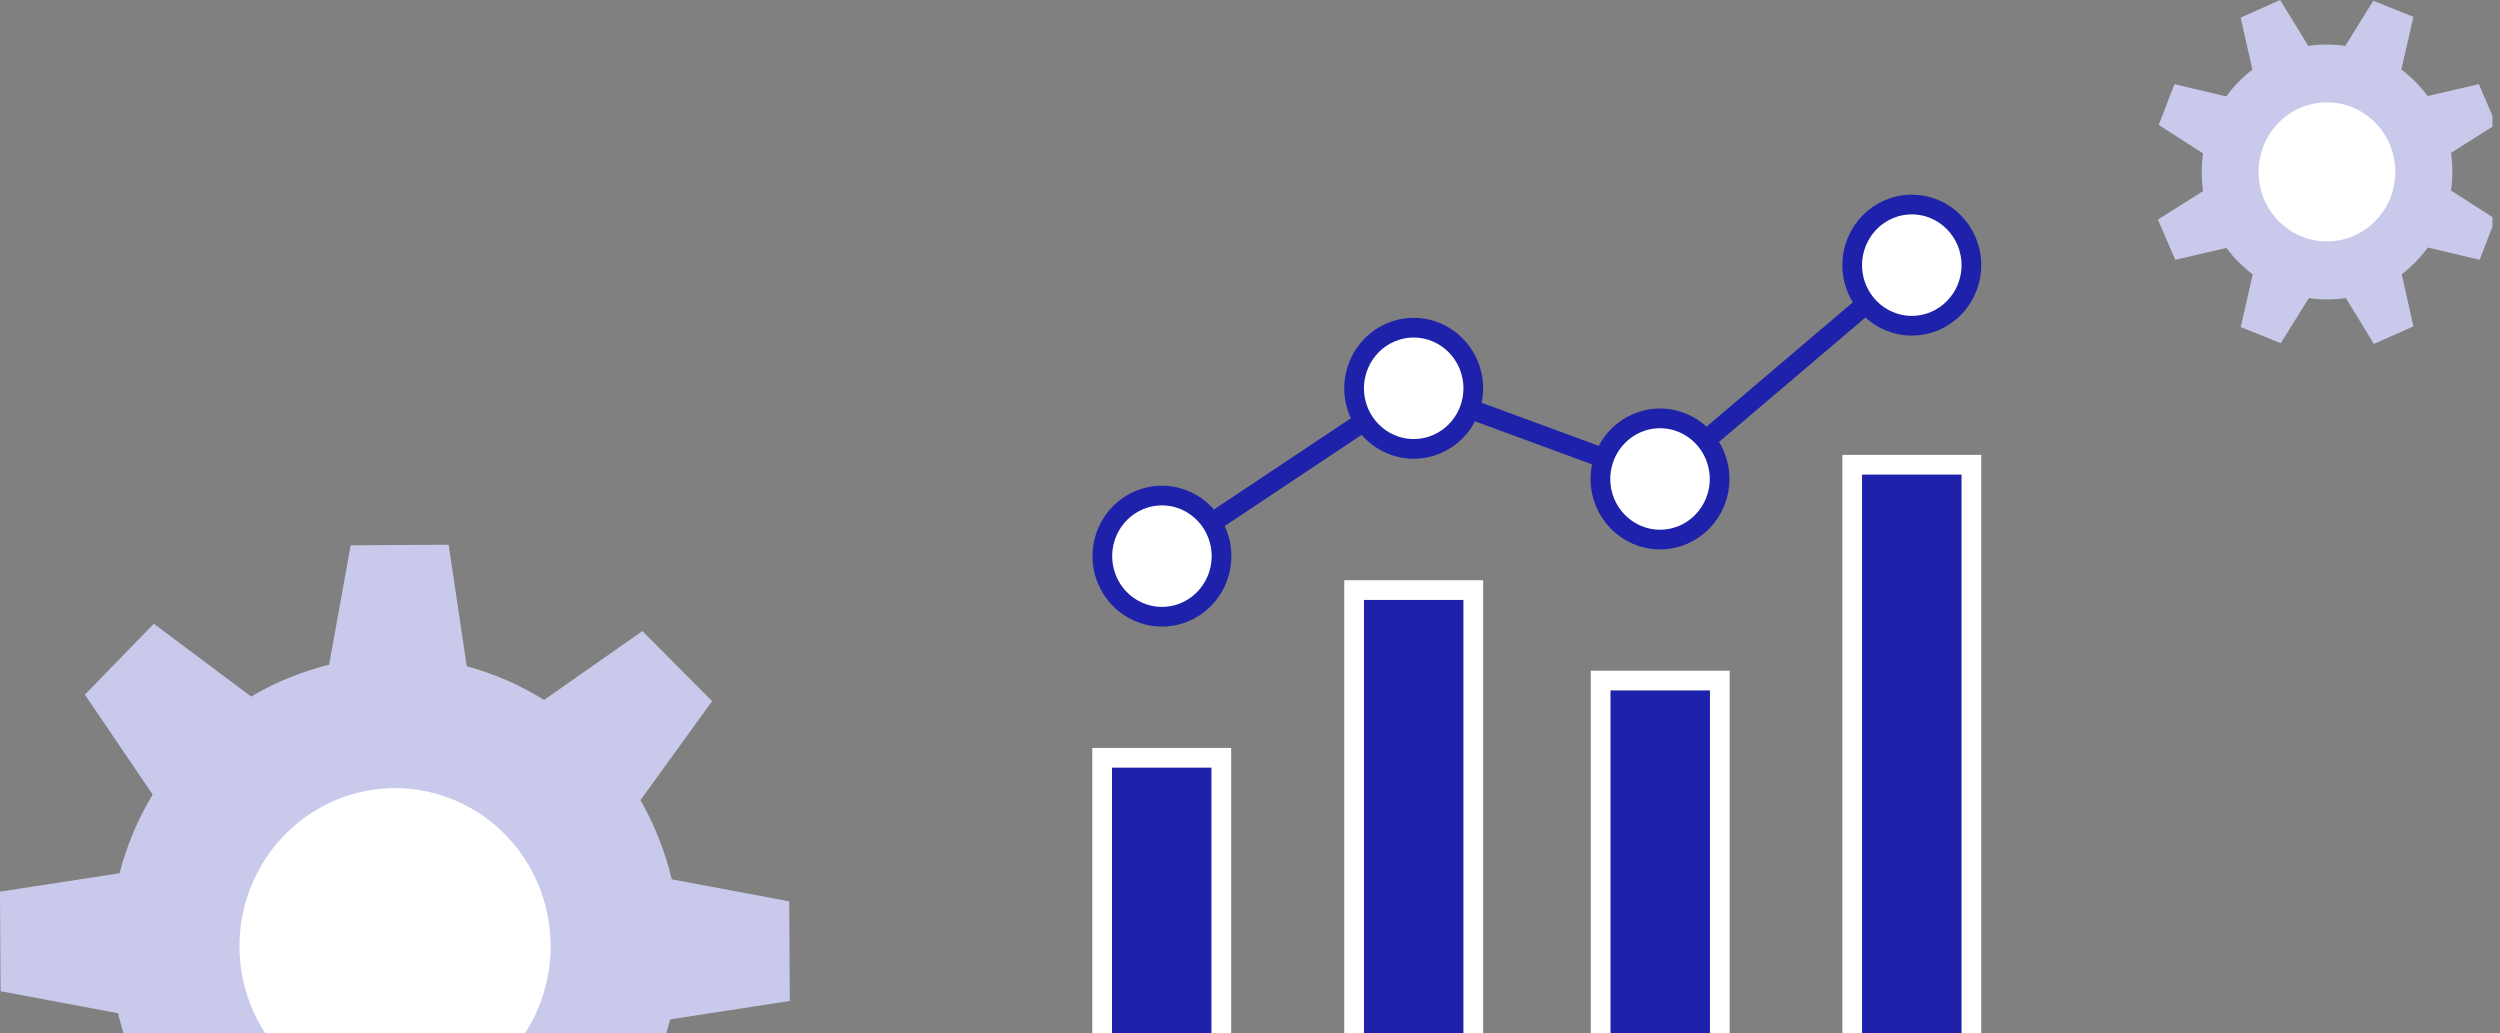
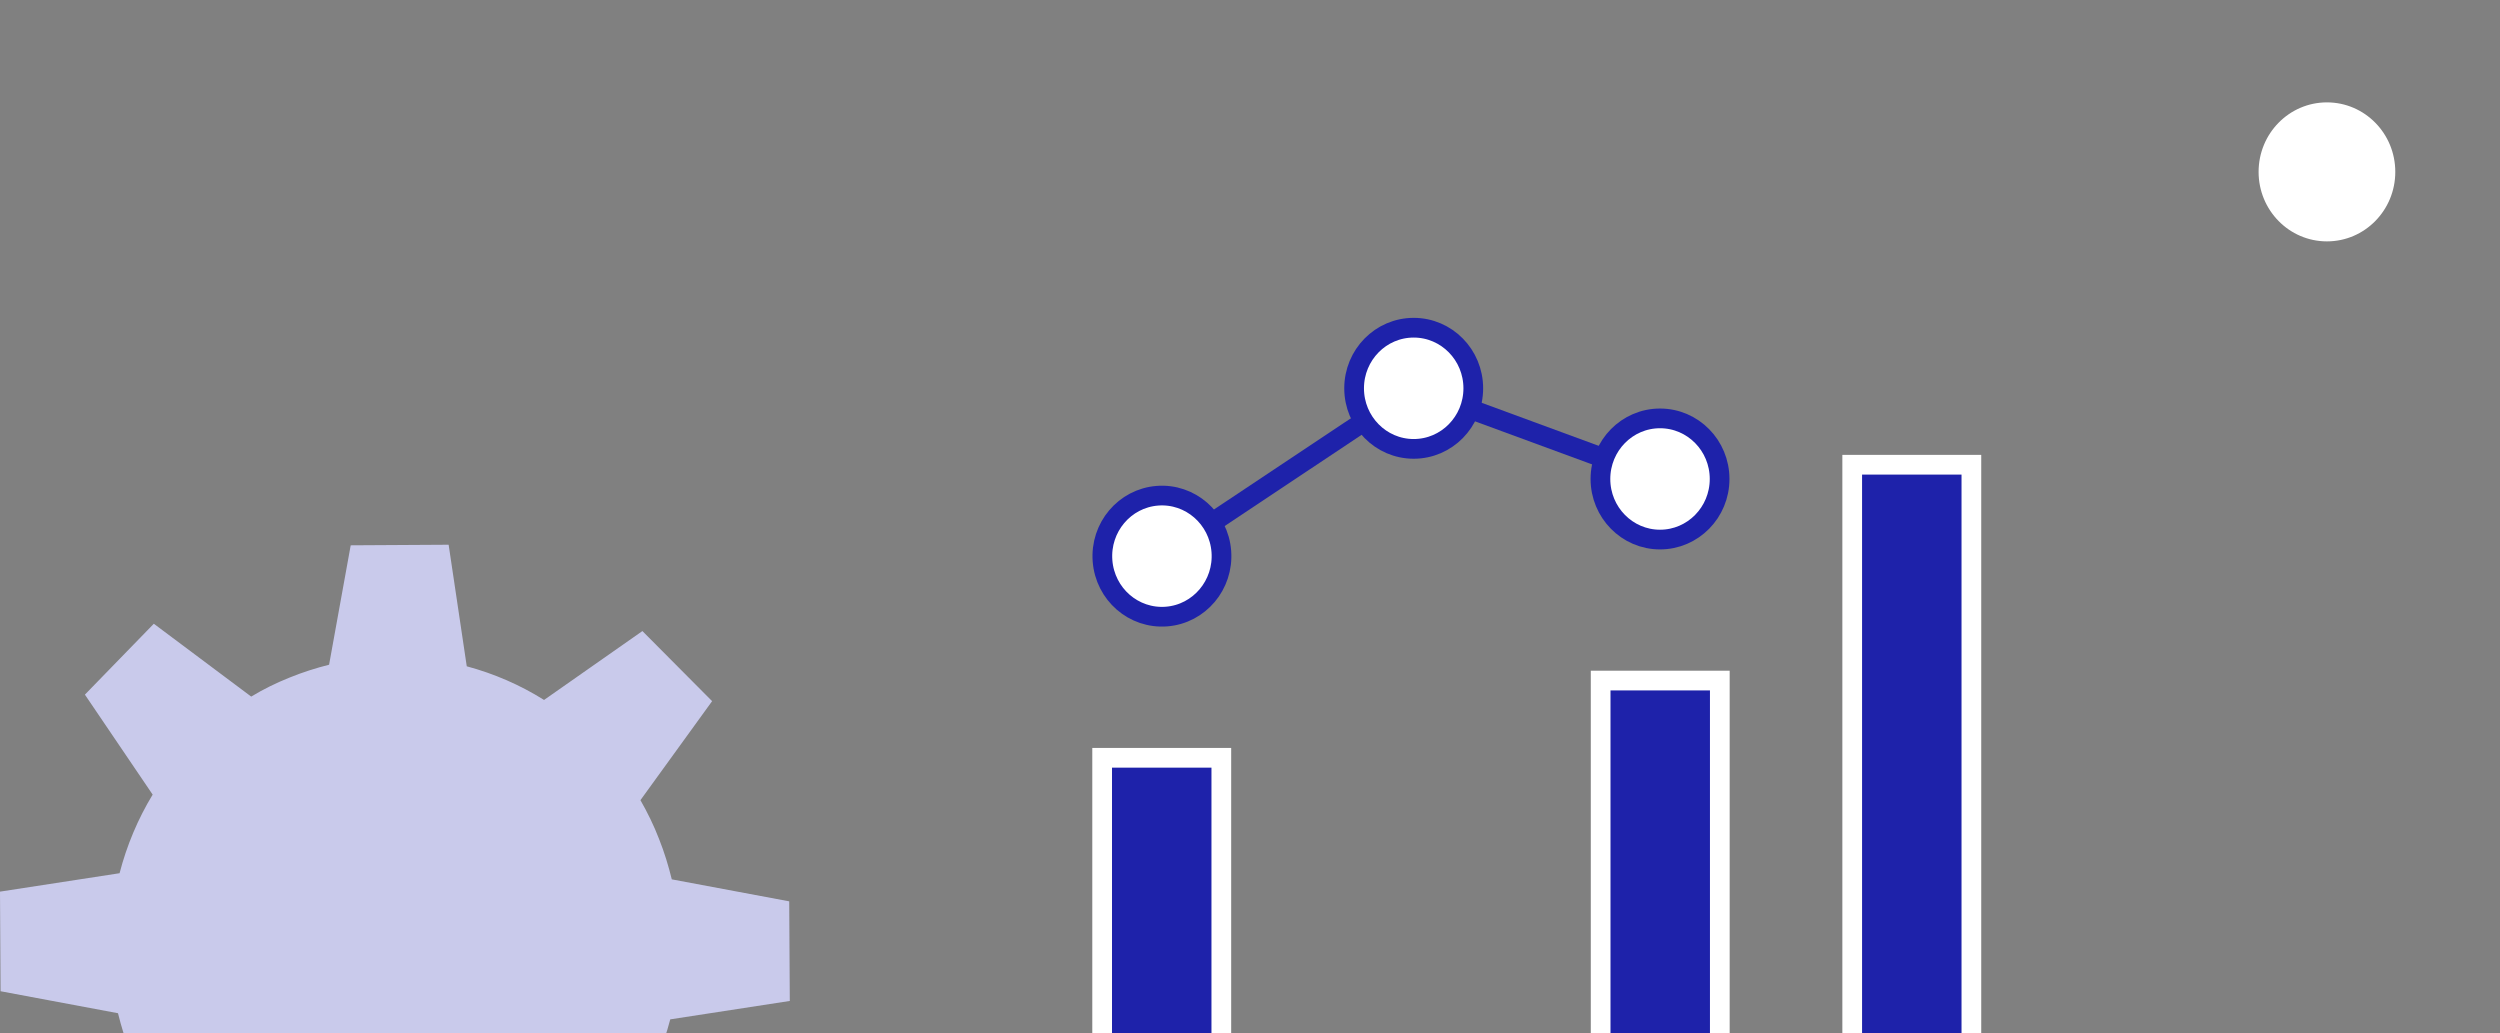
<svg xmlns="http://www.w3.org/2000/svg" width="121" height="50" viewBox="0 0 121 50" fill="none">
  <rect x="0" y="0" width="121" height="50" fill="#808080" stroke="none" />
  <g clip-path="url(#clip0_946_1434)">
-     <path d="M106.63 7.427L104.482 6.047L105.245 4.073L107.752 4.667C108.11 4.178 108.534 3.738 109.015 3.373L108.449 0.853L110.362 0L111.72 2.223C112.012 2.175 112.323 2.156 112.624 2.156C112.926 2.156 113.218 2.175 113.51 2.223L114.867 0.038L116.809 0.815L116.225 3.364C116.705 3.728 117.139 4.159 117.497 4.648L119.976 4.073L120.814 6.019L118.628 7.399C118.675 7.696 118.694 8.012 118.694 8.319C118.694 8.625 118.675 8.922 118.628 9.22L120.777 10.6L120.013 12.574L117.506 11.98C117.148 12.468 116.724 12.909 116.243 13.273L116.809 15.794L114.896 16.647L113.539 14.424C113.246 14.471 112.935 14.491 112.634 14.491C112.332 14.491 112.04 14.471 111.748 14.424L110.391 16.609L108.449 15.832L109.034 13.283C108.553 12.919 108.119 12.488 107.761 11.999L105.283 12.574L104.444 10.628L106.63 9.248C106.583 8.951 106.564 8.635 106.564 8.328C106.564 8.022 106.583 7.724 106.63 7.427Z" fill="#C9CAEB" />
    <path d="M109.316 8.319C109.316 6.46 110.796 4.955 112.624 4.955C114.453 4.955 115.932 6.46 115.932 8.319C115.932 10.178 114.453 11.683 112.624 11.683C110.796 11.683 109.316 10.178 109.316 8.319Z" fill="white" />
    <path d="M5.711 49.04L0.028 47.976L0 43.155L5.787 42.264C6.135 40.922 6.673 39.638 7.389 38.459L4.109 33.62L7.445 30.189L12.158 33.715C12.742 33.361 13.364 33.054 14.014 32.795C14.646 32.537 15.287 32.335 15.928 32.172L16.974 26.393L21.714 26.365L22.591 32.249C23.91 32.604 25.173 33.15 26.332 33.878L31.092 30.543L34.466 33.936L30.997 38.728C31.337 39.322 31.648 39.954 31.902 40.616C32.157 41.258 32.355 41.91 32.515 42.561L38.198 43.625L38.226 48.446L32.44 49.337C32.091 50.679 31.554 51.963 30.837 53.142L34.117 57.981L30.781 61.412L26.069 57.886C25.484 58.231 24.862 58.547 24.212 58.806C23.58 59.064 22.939 59.266 22.299 59.428L21.253 65.207L16.512 65.236L15.635 59.352C14.316 58.997 13.053 58.451 11.894 57.723L7.134 61.058L3.76 57.665L7.229 52.873C6.889 52.279 6.578 51.647 6.324 50.985C6.069 50.343 5.872 49.691 5.711 49.04Z" fill="#C9CAEB" />
-     <path d="M12.13 48.638C10.584 44.708 12.469 40.262 16.333 38.69C20.197 37.128 24.57 39.035 26.116 42.964C27.652 46.894 25.776 51.34 21.912 52.912C18.048 54.474 13.675 52.567 12.13 48.638Z" fill="white" />
    <path d="M53.344 36.677V50.966H59.112V36.677H53.344Z" fill="#1E22AA" stroke="white" stroke-width="0.954" stroke-miterlimit="10" />
-     <path d="M65.539 28.56V50.966H71.307V28.56H65.539Z" fill="#1E22AA" stroke="white" stroke-width="0.954" stroke-miterlimit="10" />
    <path d="M89.647 22.493V50.966H95.415V22.493H89.647Z" fill="#1E22AA" stroke="white" stroke-width="0.954" stroke-miterlimit="10" />
    <path d="M77.471 32.939V50.956H83.239V32.939H77.471Z" fill="#1E22AA" stroke="white" stroke-width="0.954" stroke-miterlimit="10" />
-     <path d="M56.237 26.91L68.423 18.793L80.355 23.182L92.531 12.832" stroke="#1E22AA" stroke-width="0.954" stroke-miterlimit="10" />
+     <path d="M56.237 26.91L68.423 18.793L80.355 23.182" stroke="#1E22AA" stroke-width="0.954" stroke-miterlimit="10" />
    <path d="M65.539 18.794C65.539 17.174 66.83 15.861 68.423 15.861C70.016 15.861 71.307 17.174 71.307 18.794C71.307 20.413 70.016 21.726 68.423 21.726C66.83 21.726 65.539 20.413 65.539 18.794Z" fill="white" stroke="#1E22AA" stroke-width="0.954" stroke-miterlimit="10" />
    <path d="M77.461 23.183C77.461 21.563 78.753 20.25 80.345 20.25C81.938 20.25 83.229 21.563 83.229 23.183C83.229 24.802 81.938 26.115 80.345 26.115C78.753 26.115 77.461 24.802 77.461 23.183Z" fill="white" stroke="#1E22AA" stroke-width="0.954" stroke-miterlimit="10" />
-     <path d="M89.647 12.832C89.647 11.213 90.938 9.9 92.531 9.9C94.124 9.9 95.415 11.213 95.415 12.832C95.415 14.452 94.124 15.765 92.531 15.765C90.938 15.765 89.647 14.452 89.647 12.832Z" fill="white" stroke="#1E22AA" stroke-width="0.954" stroke-miterlimit="10" />
    <path d="M56.461 29.841C58.048 29.716 59.236 28.306 59.113 26.691C58.99 25.076 57.603 23.869 56.015 23.994C54.427 24.119 53.239 25.529 53.362 27.144C53.485 28.759 54.873 29.966 56.461 29.841Z" fill="white" stroke="#1E22AA" stroke-width="0.954" stroke-miterlimit="10" />
  </g>
  <defs>
    <clipPath id="clip0_946_1434">
      <rect width="120.635" height="50" fill="white" />
    </clipPath>
  </defs>
</svg>